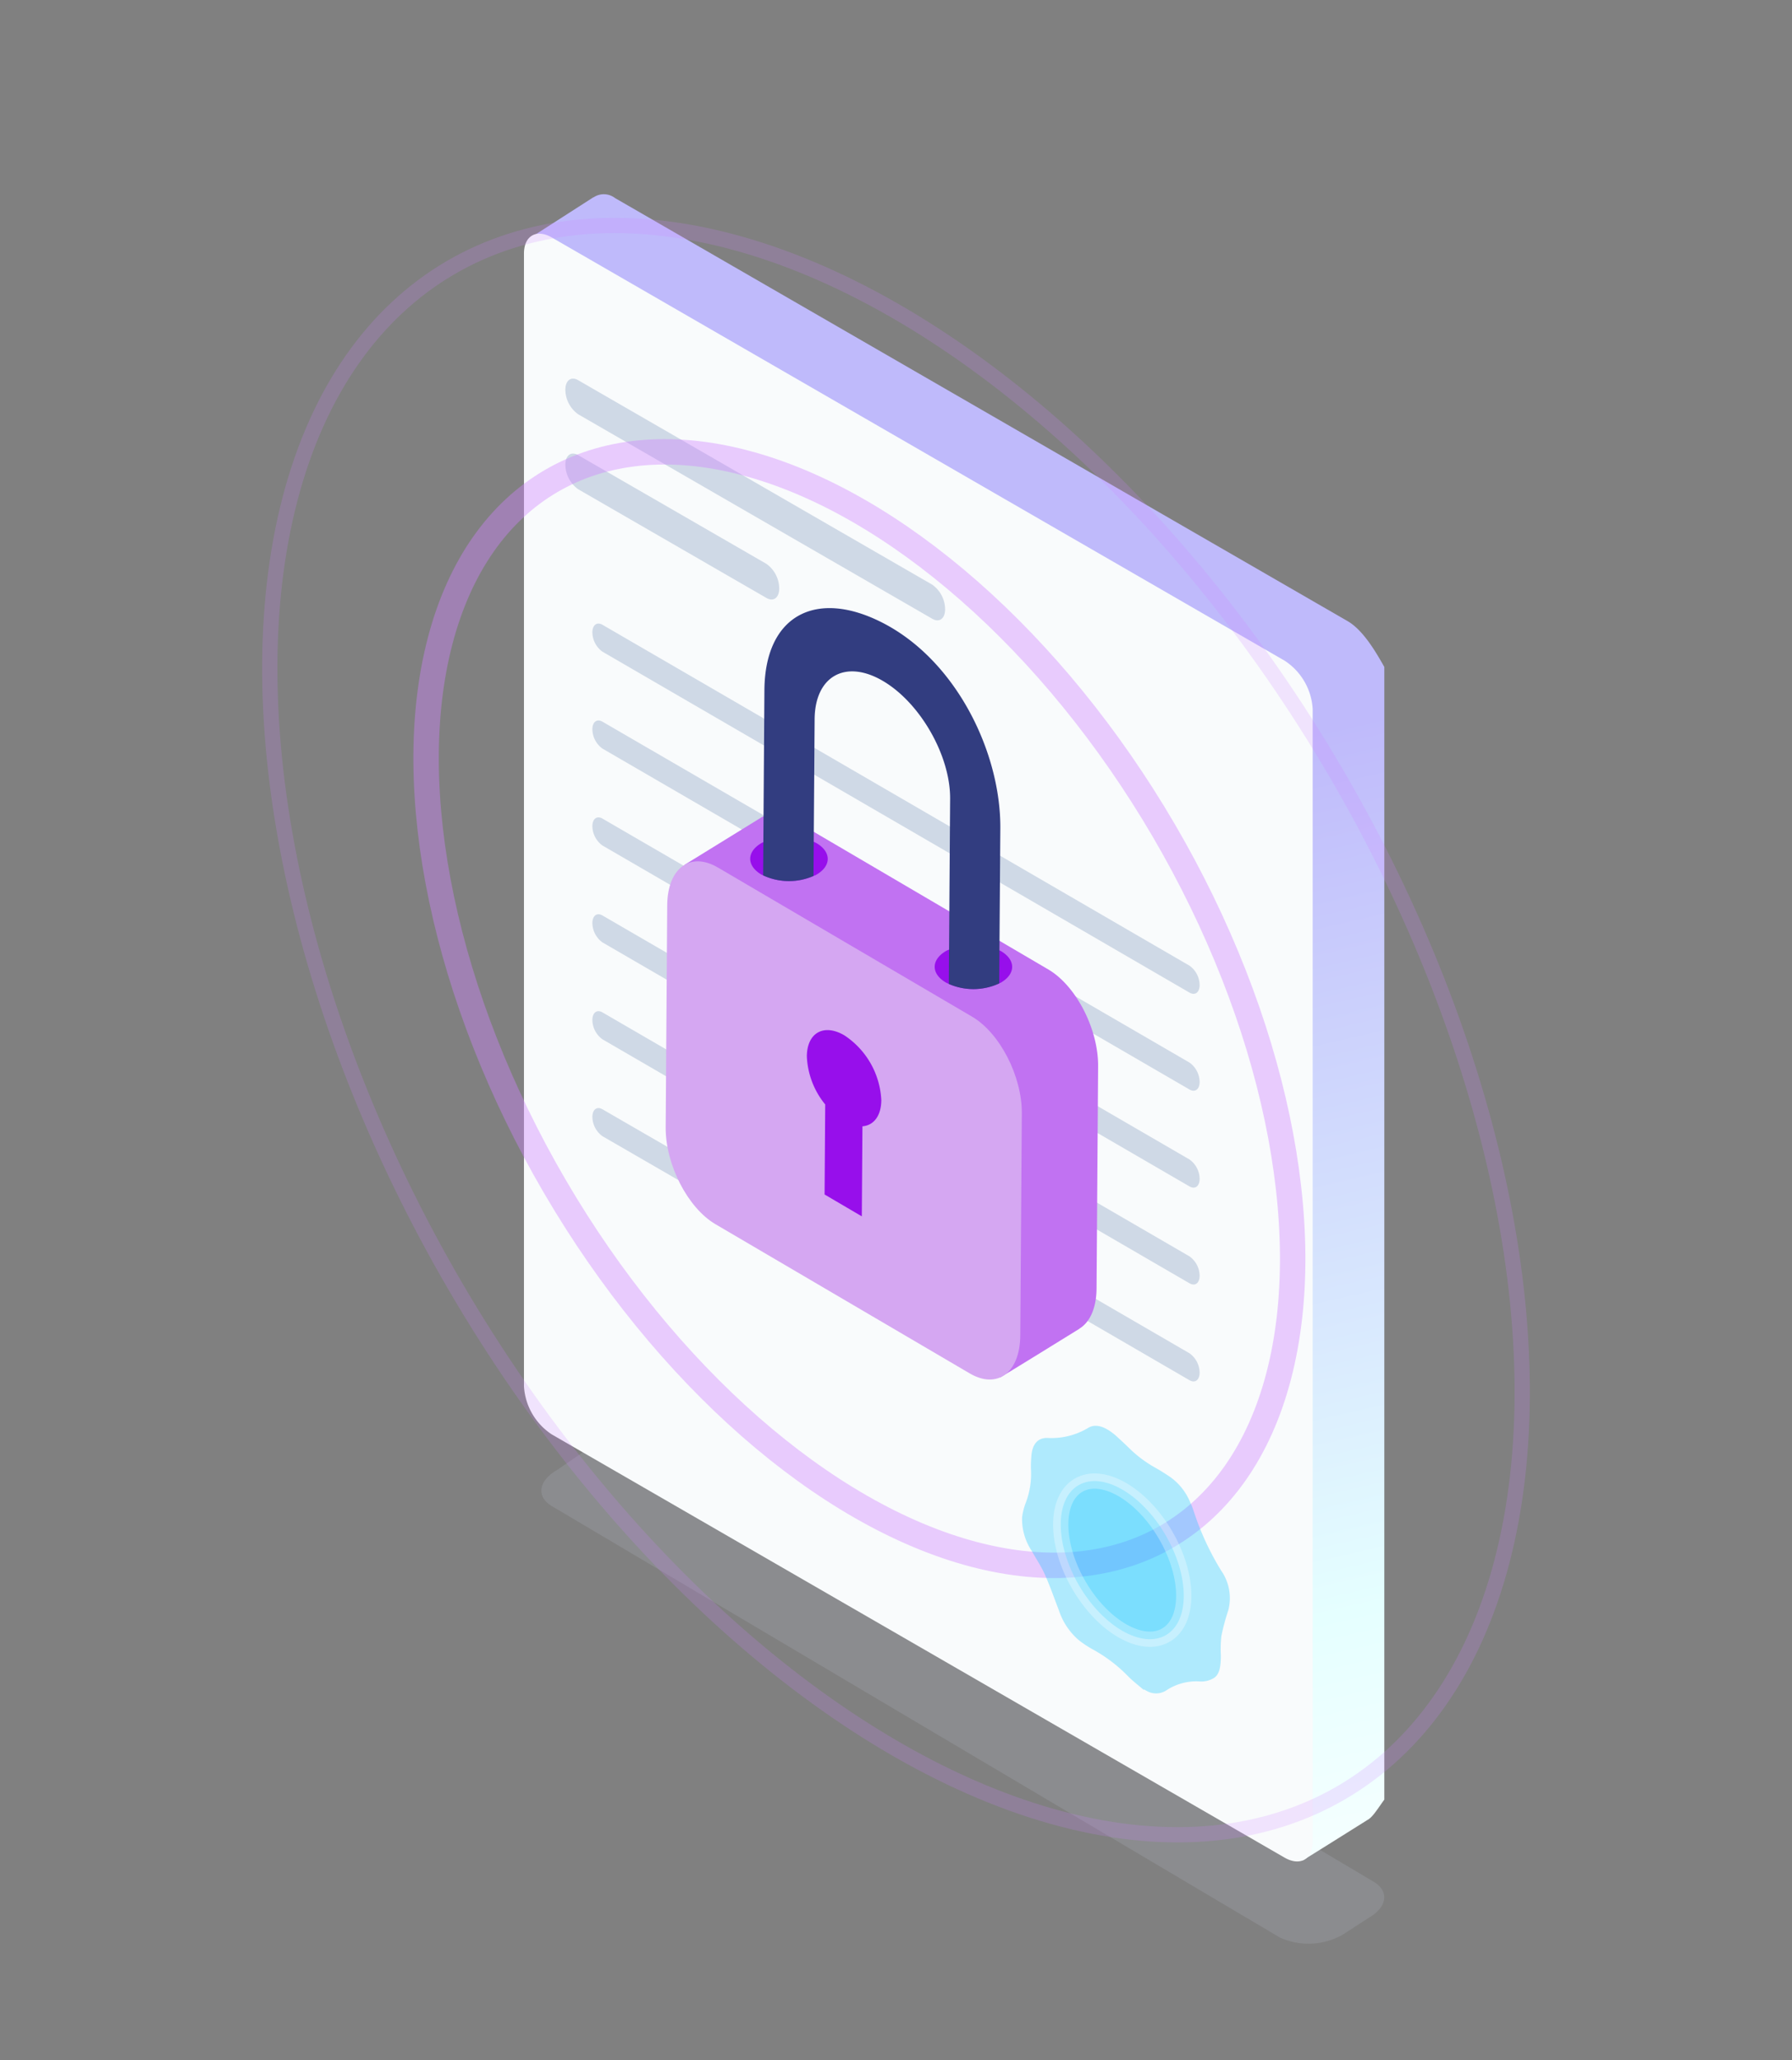
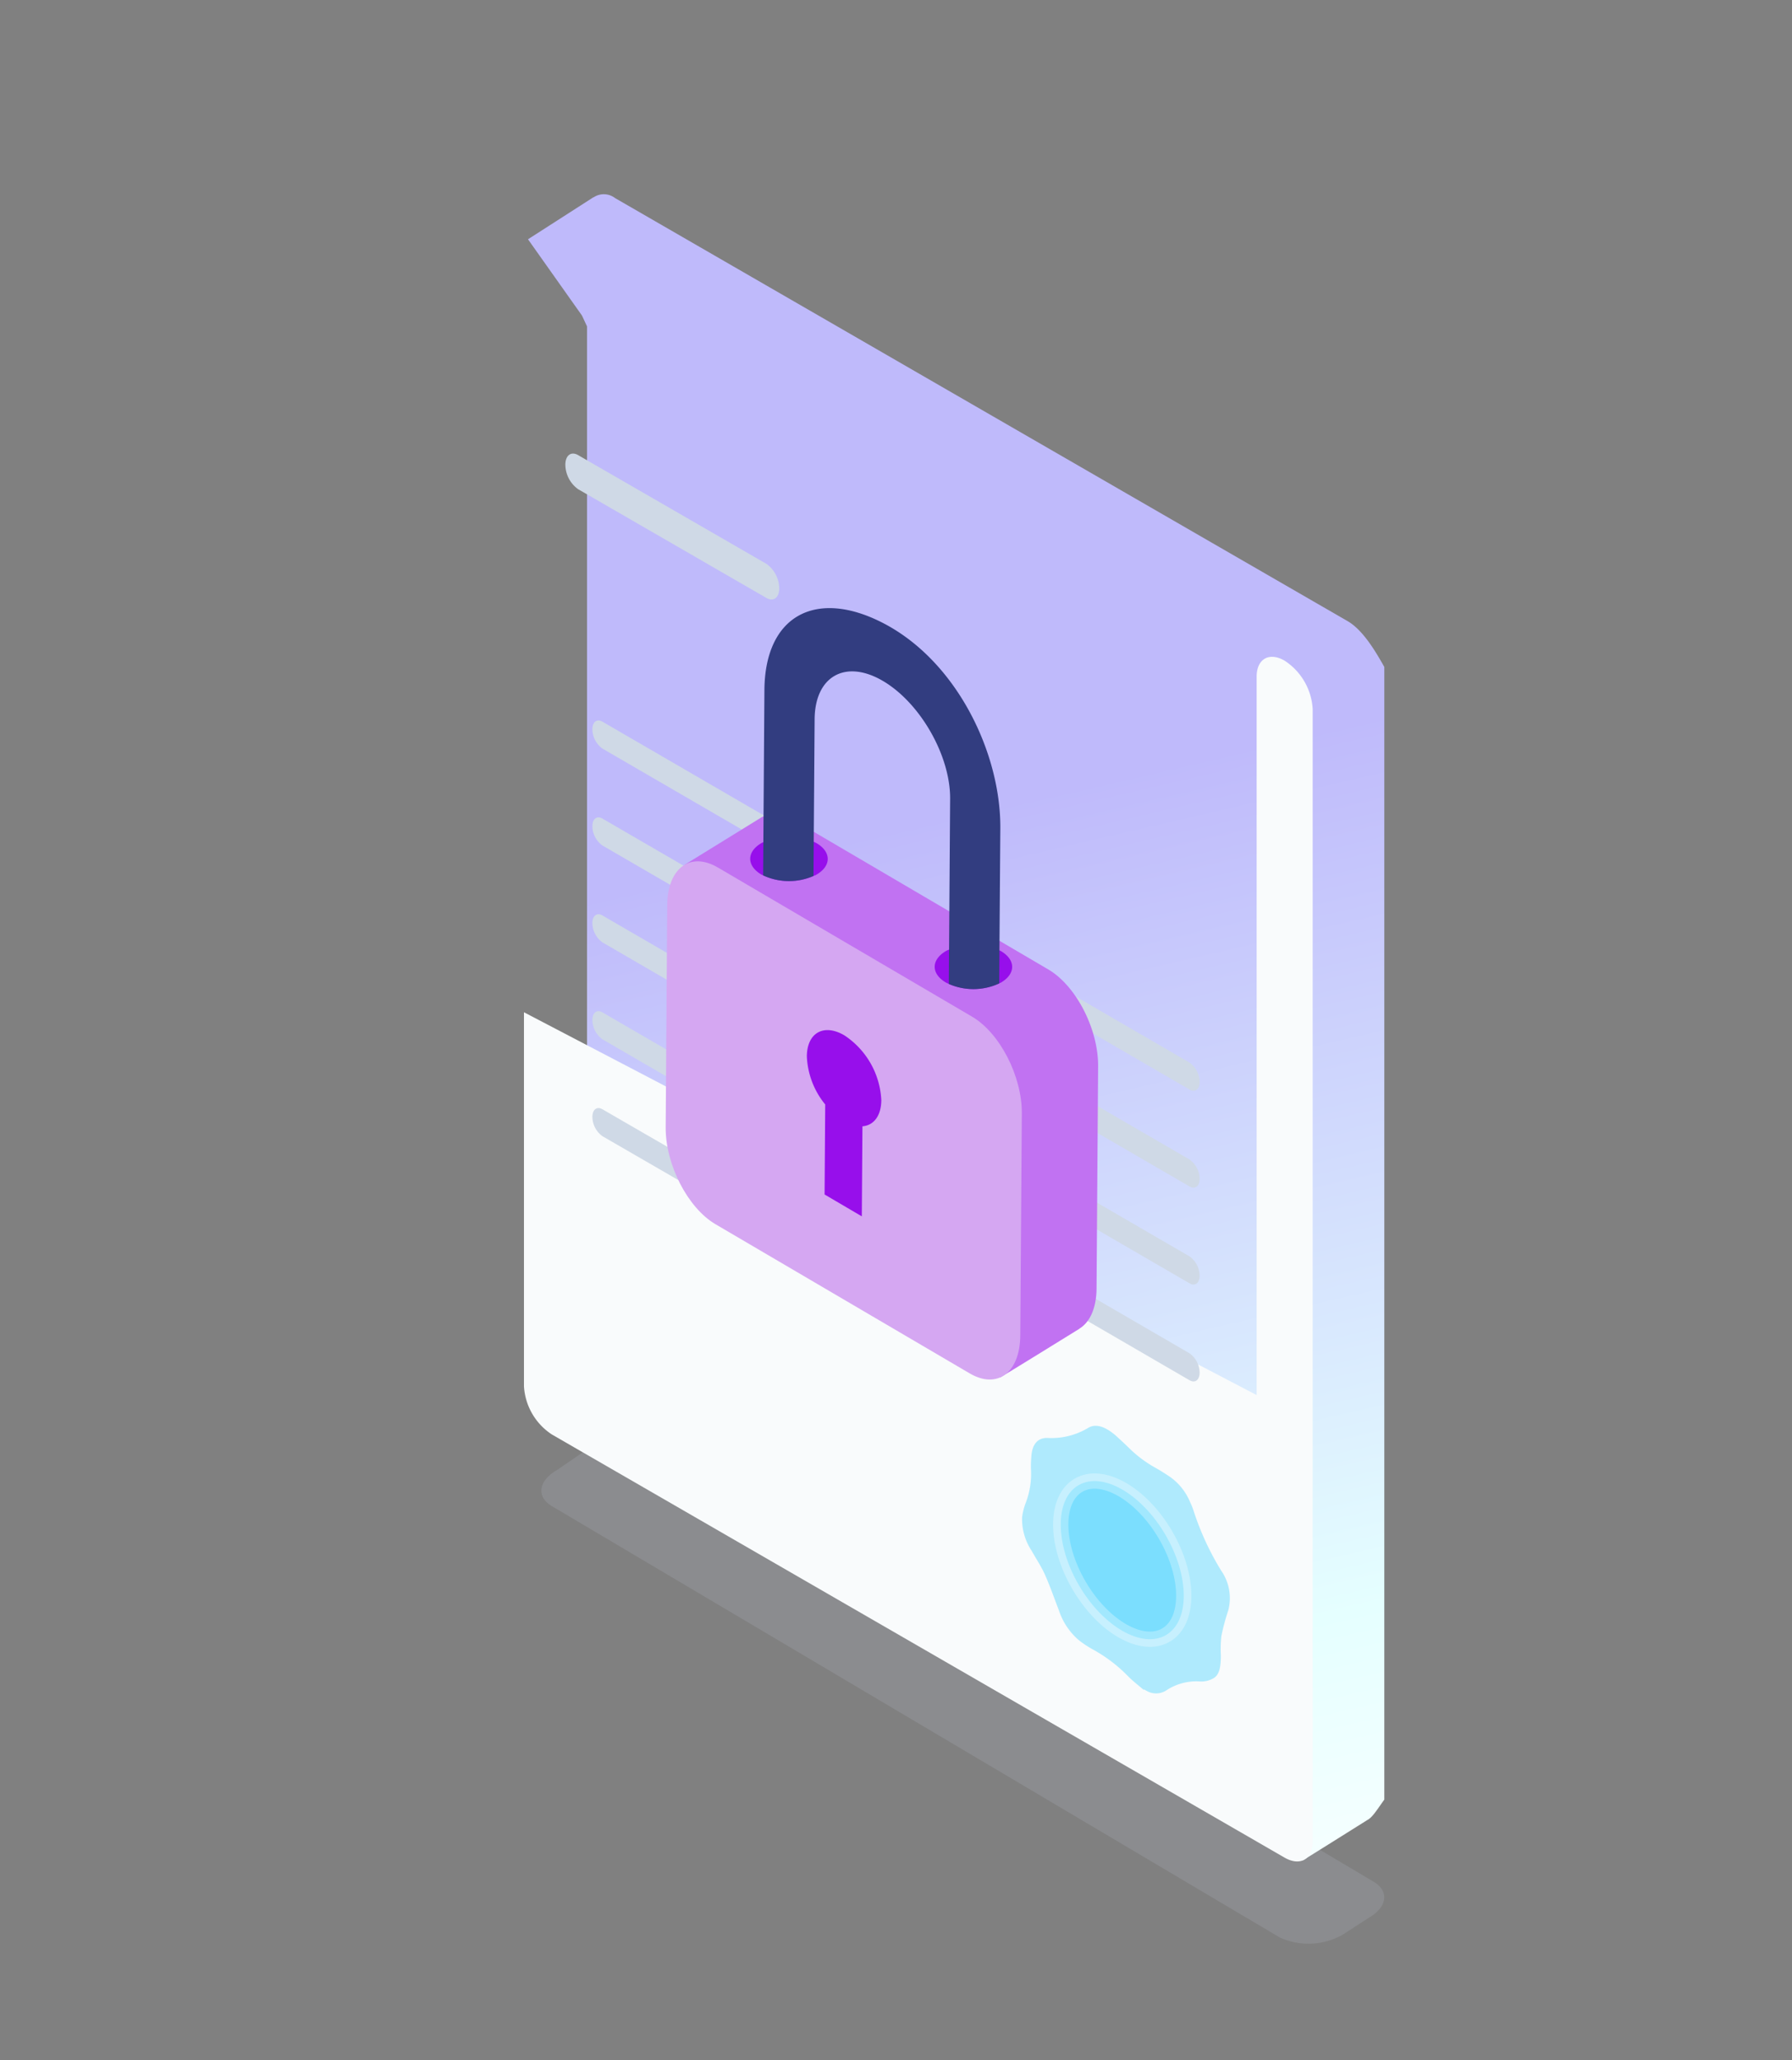
<svg xmlns="http://www.w3.org/2000/svg" width="202.74" height="233.02" viewBox="0 0 202.74 233.02">
  <rect x="0" y="0" width="202.74" height="233.02" fill="#808080" stroke="none" />
  <defs>
    <linearGradient id="linear-gradient" x1="0.609" y1="1.113" x2="0.521" y2="0.37" gradientUnits="objectBoundingBox">
      <stop offset="0" stop-color="#feffff" />
      <stop offset="0.296" stop-color="#e5ffff" />
      <stop offset="1" stop-color="#bfbafb" />
    </linearGradient>
  </defs>
  <g id="Privacy" transform="translate(1.18 1.18)">
    <g id="Group_645" data-name="Group 645" transform="translate(58.099 20.79)">
      <path id="Path_2264" data-name="Path 2264" d="M3110.543,8297.243l-82.324-48.769c-1.812-1.045-1.585-2.873.507-4.08l3.015-2.069a7.851,7.851,0,0,1,7.069-.293l82.324,48.886c1.812,1.046,1.585,2.873-.507,4.082l-3.015,1.951A7.857,7.857,0,0,1,3110.543,8297.243Z" transform="translate(-3025.027 -8100.076)" fill="#c9cfe5" opacity="0.15" />
      <g id="Group_644" data-name="Group 644">
        <path id="Path_2265" data-name="Path 2265" d="M3118.367,8162.306l-82.892-47.857a2.075,2.075,0,0,0-2.435-.068l-.013-.015-7.395,4.748,6.106,8.624.572,1.229v114.552a6.992,6.992,0,0,0,3.166,5.466l55.675,32.145,16.423,9.48,1.88,4.037s3.7,7.878,3.849,7.807,7.2-4.5,7.2-4.5l0-.009c.636-.3,1.044-1.01,2.01-2.359v-128.1C3121.541,8165.76,3120.113,8163.318,3118.367,8162.306Z" transform="translate(-3025.176 -8114.021)" fill="url(#linear-gradient)" />
        <g id="product_ui" data-name="product ui" transform="translate(0 4.457)">
          <g id="Group_643" data-name="Group 643">
-             <path id="Path_2266" data-name="Path 2266" d="M3025.221,8206.1v42.288a7,7,0,0,0,3.164,5.467L3084.062,8286l27.216,15.712c1.745,1,3.175.2,3.175-1.808V8171.8a7,7,0,0,0-3.175-5.465l-82.892-47.856c-1.745-1.014-3.164-.2-3.164,1.807v81.252" transform="translate(-3025.221 -8118.038)" fill="#f9fbfc" />
+             <path id="Path_2266" data-name="Path 2266" d="M3025.221,8206.1v42.288a7,7,0,0,0,3.164,5.467L3084.062,8286l27.216,15.712c1.745,1,3.175.2,3.175-1.808V8171.8a7,7,0,0,0-3.175-5.465c-1.745-1.014-3.164-.2-3.164,1.807v81.252" transform="translate(-3025.221 -8118.038)" fill="#f9fbfc" />
            <g id="Group_636" data-name="Group 636" transform="translate(4.683 16.398)">
-               <path id="Path_2267" data-name="Path 2267" d="M3030.888,8136.844l40.073,23.137c.8.461,1.446-.028,1.446-1.093h0a3.463,3.463,0,0,0-1.446-2.762l-40.073-23.136c-.8-.462-1.446.027-1.446,1.093h0A3.458,3.458,0,0,0,3030.888,8136.844Z" transform="translate(-3029.442 -8132.817)" fill="#cfd9e6" />
              <path id="Path_2268" data-name="Path 2268" d="M3030.888,8144.485l21.305,12.3c.8.461,1.446-.028,1.446-1.093h0a3.463,3.463,0,0,0-1.446-2.762l-21.305-12.3c-.8-.462-1.446.027-1.446,1.093h0A3.46,3.46,0,0,0,3030.888,8144.485Z" transform="translate(-3029.442 -8131.98)" fill="#cfd9e6" />
            </g>
            <g id="Group_637" data-name="Group 637" transform="translate(7.742 44.101)">
-               <path id="Path_2269" data-name="Path 2269" d="M3033.341,8160.966l66.415,38.558c.631.363,1.142-.023,1.142-.864h0a2.731,2.731,0,0,0-1.142-2.181l-66.415-38.557c-.63-.364-1.142.022-1.142.863h0A2.732,2.732,0,0,0,3033.341,8160.966Z" transform="translate(-3032.199 -8157.785)" fill="#cfd9e6" />
-             </g>
+               </g>
            <g id="Group_638" data-name="Group 638" transform="translate(7.742 55.061)">
              <path id="Path_2270" data-name="Path 2270" d="M3033.341,8170.844l66.415,38.558c.631.363,1.142-.023,1.142-.864h0a2.734,2.734,0,0,0-1.142-2.182l-66.415-38.556c-.63-.364-1.142.022-1.142.863h0A2.732,2.732,0,0,0,3033.341,8170.844Z" transform="translate(-3032.199 -8167.663)" fill="#cfd9e6" />
            </g>
            <g id="Group_639" data-name="Group 639" transform="translate(7.742 66.02)">
              <path id="Path_2271" data-name="Path 2271" d="M3033.341,8180.723l66.415,38.557c.631.363,1.142-.024,1.142-.864h0a2.731,2.731,0,0,0-1.142-2.182l-66.415-38.556c-.63-.365-1.142.022-1.142.863h0A2.737,2.737,0,0,0,3033.341,8180.723Z" transform="translate(-3032.199 -8177.54)" fill="#cfd9e6" />
            </g>
            <g id="Group_640" data-name="Group 640" transform="translate(7.742 76.979)">
              <path id="Path_2272" data-name="Path 2272" d="M3033.341,8190.6l66.415,38.555c.631.365,1.142-.022,1.142-.863h0a2.731,2.731,0,0,0-1.142-2.181l-66.415-38.557c-.63-.364-1.142.023-1.142.863h0A2.737,2.737,0,0,0,3033.341,8190.6Z" transform="translate(-3032.199 -8187.418)" fill="#cfd9e6" />
            </g>
            <g id="Group_641" data-name="Group 641" transform="translate(7.742 87.94)">
              <path id="Path_2273" data-name="Path 2273" d="M3033.341,8200.479l66.415,38.555c.631.364,1.142-.022,1.142-.863h0a2.729,2.729,0,0,0-1.142-2.181l-66.415-38.557c-.63-.364-1.142.022-1.142.863h0A2.739,2.739,0,0,0,3033.341,8200.479Z" transform="translate(-3032.199 -8197.296)" fill="#cfd9e6" />
            </g>
            <g id="Group_642" data-name="Group 642" transform="translate(7.742 98.9)">
              <path id="Path_2274" data-name="Path 2274" d="M3033.341,8210.355l30.472,17.619c.631.364,1.142-.023,1.142-.864h0a2.733,2.733,0,0,0-1.142-2.182l-30.472-17.618c-.63-.364-1.142.022-1.142.863h0A2.735,2.735,0,0,0,3033.341,8210.355Z" transform="translate(-3032.199 -8207.174)" fill="#cfd9e6" />
            </g>
          </g>
        </g>
      </g>
    </g>
-     <ellipse id="Ellipse_364" data-name="Ellipse 364" cx="39.898" cy="69.109" rx="39.898" ry="69.109" transform="translate(26.725 73.366) rotate(-30.311)" fill="none" stroke="#cf82ff" stroke-miterlimit="10" stroke-width="2.875" opacity="0.4" />
-     <ellipse id="Ellipse_365" data-name="Ellipse 365" cx="57.664" cy="99.881" rx="57.664" ry="99.881" transform="translate(0 58.205) rotate(-30.311)" fill="none" stroke="#cf82ff" stroke-miterlimit="10" stroke-width="1.725" opacity="0.2" />
    <g id="lock" transform="translate(74.137 67.6)">
      <path id="Path_2275" data-name="Path 2275" d="M3041.592,8182.942l8.781-5.415,0,0a3.7,3.7,0,0,1,3.628.382l28.755,16.869c3.138,1.842,5.657,6.74,5.629,10.94l-.176,25.126c-.015,2.254-.766,3.841-1.938,4.552l.008.012c-.089.049-8.518,5.274-8.984,5.515-.013.007-.031-.179-.034-.178-.026.01-2.417-3.842-5.946-9.554l-19.619-11.509c-3.138-1.841-5.657-6.738-5.629-10.939l.128-18.319C3043.4,8185.881,3041.592,8182.942,3041.592,8182.942Z" transform="translate(-3039.466 -8153.908)" fill="#c172f2" />
      <path id="Path_2276" data-name="Path 2276" d="M3045.3,8223.059l28.755,16.868c3.137,1.843,5.7-.072,5.734-4.271l.175-25.128c.029-4.2-2.491-9.1-5.629-10.94l-28.755-16.867c-3.138-1.842-5.705.072-5.735,4.272l-.174,25.127C3039.647,8216.319,3042.167,8221.217,3045.3,8223.059Z" transform="translate(-3039.676 -8153.382)" fill="#d5a7f2" />
      <path id="Path_2277" data-name="Path 2277" d="M3054.067,8202.2c.018-2.681,1.92-3.746,4.246-2.382a9.322,9.322,0,0,1,4.178,7.325c-.012,1.8-.872,2.861-2.135,2.963l-.071,10.183-4.212-2.472.071-10.183A9.179,9.179,0,0,1,3054.067,8202.2Z" transform="translate(-3038.1 -8151.498)" fill="#970feb" />
      <g id="Group_646" data-name="Group 646" transform="translate(9.558 25.837)">
        <path id="Path_2278" data-name="Path 2278" d="M3068.409,8191.218c.1-.058.22-.1.328-.152a6.924,6.924,0,0,1,5.694.1c.055.028.119.051.173.082,1.7,1,1.679,2.6-.044,3.577-.048.026-.1.046-.154.07a6.931,6.931,0,0,1-5.7.064c-.115-.057-.239-.1-.346-.167C3066.666,8193.8,3066.686,8192.2,3068.409,8191.218Z" transform="translate(-3046.23 -8178.29)" fill="#970feb" />
        <path id="Path_2279" data-name="Path 2279" d="M3049.6,8180.21c.062-.035.134-.06.2-.092a6.928,6.928,0,0,1,5.7-.021c.1.049.208.09.3.146,1.7,1,1.679,2.6-.044,3.576-.089.051-.191.087-.284.132a6.931,6.931,0,0,1-5.7-.06c-.07-.037-.149-.064-.216-.1C3047.853,8182.789,3047.873,8181.188,3049.6,8180.21Z" transform="translate(-3048.291 -8179.495)" fill="#970feb" />
      </g>
      <path id="Path_2280" data-name="Path 2280" d="M3063.209,8157.914c8.338,4.327,13.292,14.72,13.233,23.189l-.1,13.821-.025,3.729a6.931,6.931,0,0,1-5.7.064l.026-3.9.119-17.047c.034-4.869-3.375-10.845-7.607-13.327s-7.69-.535-7.723,4.333l-.1,13.866-.027,3.854a6.931,6.931,0,0,1-5.7-.06l.027-3.772.12-17.215C3049.827,8156.985,3055.646,8153.988,3063.209,8157.914Z" transform="translate(-3038.586 -8156.21)" fill="#323d80" />
    </g>
    <path id="Path_2281" data-name="Path 2281" d="M3089.782,8269.436c-.59-.511-1.2-.972-1.768-1.542a16.707,16.707,0,0,0-3.989-3.038,11.483,11.483,0,0,1-1.6-1.061,7.487,7.487,0,0,1-2.23-3.327c-.524-1.354-.992-2.721-1.588-4.06-.407-.918-1-1.8-1.5-2.7a6.458,6.458,0,0,1-1.089-3.808,7.034,7.034,0,0,1,.4-1.6,9.139,9.139,0,0,0,.6-3.88,12.717,12.717,0,0,1,.044-1.358c.083-1.437.739-2.176,1.874-2.127a8.035,8.035,0,0,0,4.571-1.149c.9-.532,2.036-.1,3.265,1.022.429.393.857.789,1.279,1.2a13.776,13.776,0,0,0,2.9,2.215c.61.338,1.223.72,1.831,1.133a6.561,6.561,0,0,1,2.254,2.862,7.455,7.455,0,0,1,.333.8,31.29,31.29,0,0,0,3.176,6.926,5.437,5.437,0,0,1,.8,4.483,24.236,24.236,0,0,0-.781,2.909,13.724,13.724,0,0,0-.057,2.219c-.005,1.1-.112,2.127-.812,2.54a2.7,2.7,0,0,1-1.5.384,6.156,6.156,0,0,0-3.78.95,2.137,2.137,0,0,1-2.3.115c-.1-.051-.208-.118-.312-.179Z" transform="translate(-2961.561 -8079.479)" fill="#03c1ff" opacity="0.3" />
    <ellipse id="Ellipse_366" data-name="Ellipse 366" cx="5.665" cy="9.813" rx="5.665" ry="9.813" transform="translate(115.943 169.662) rotate(-30.311)" opacity="0.3" stroke="#fff" stroke-linecap="round" stroke-linejoin="round" stroke-width="1.725" fill="#03c1ff" />
  </g>
</svg>